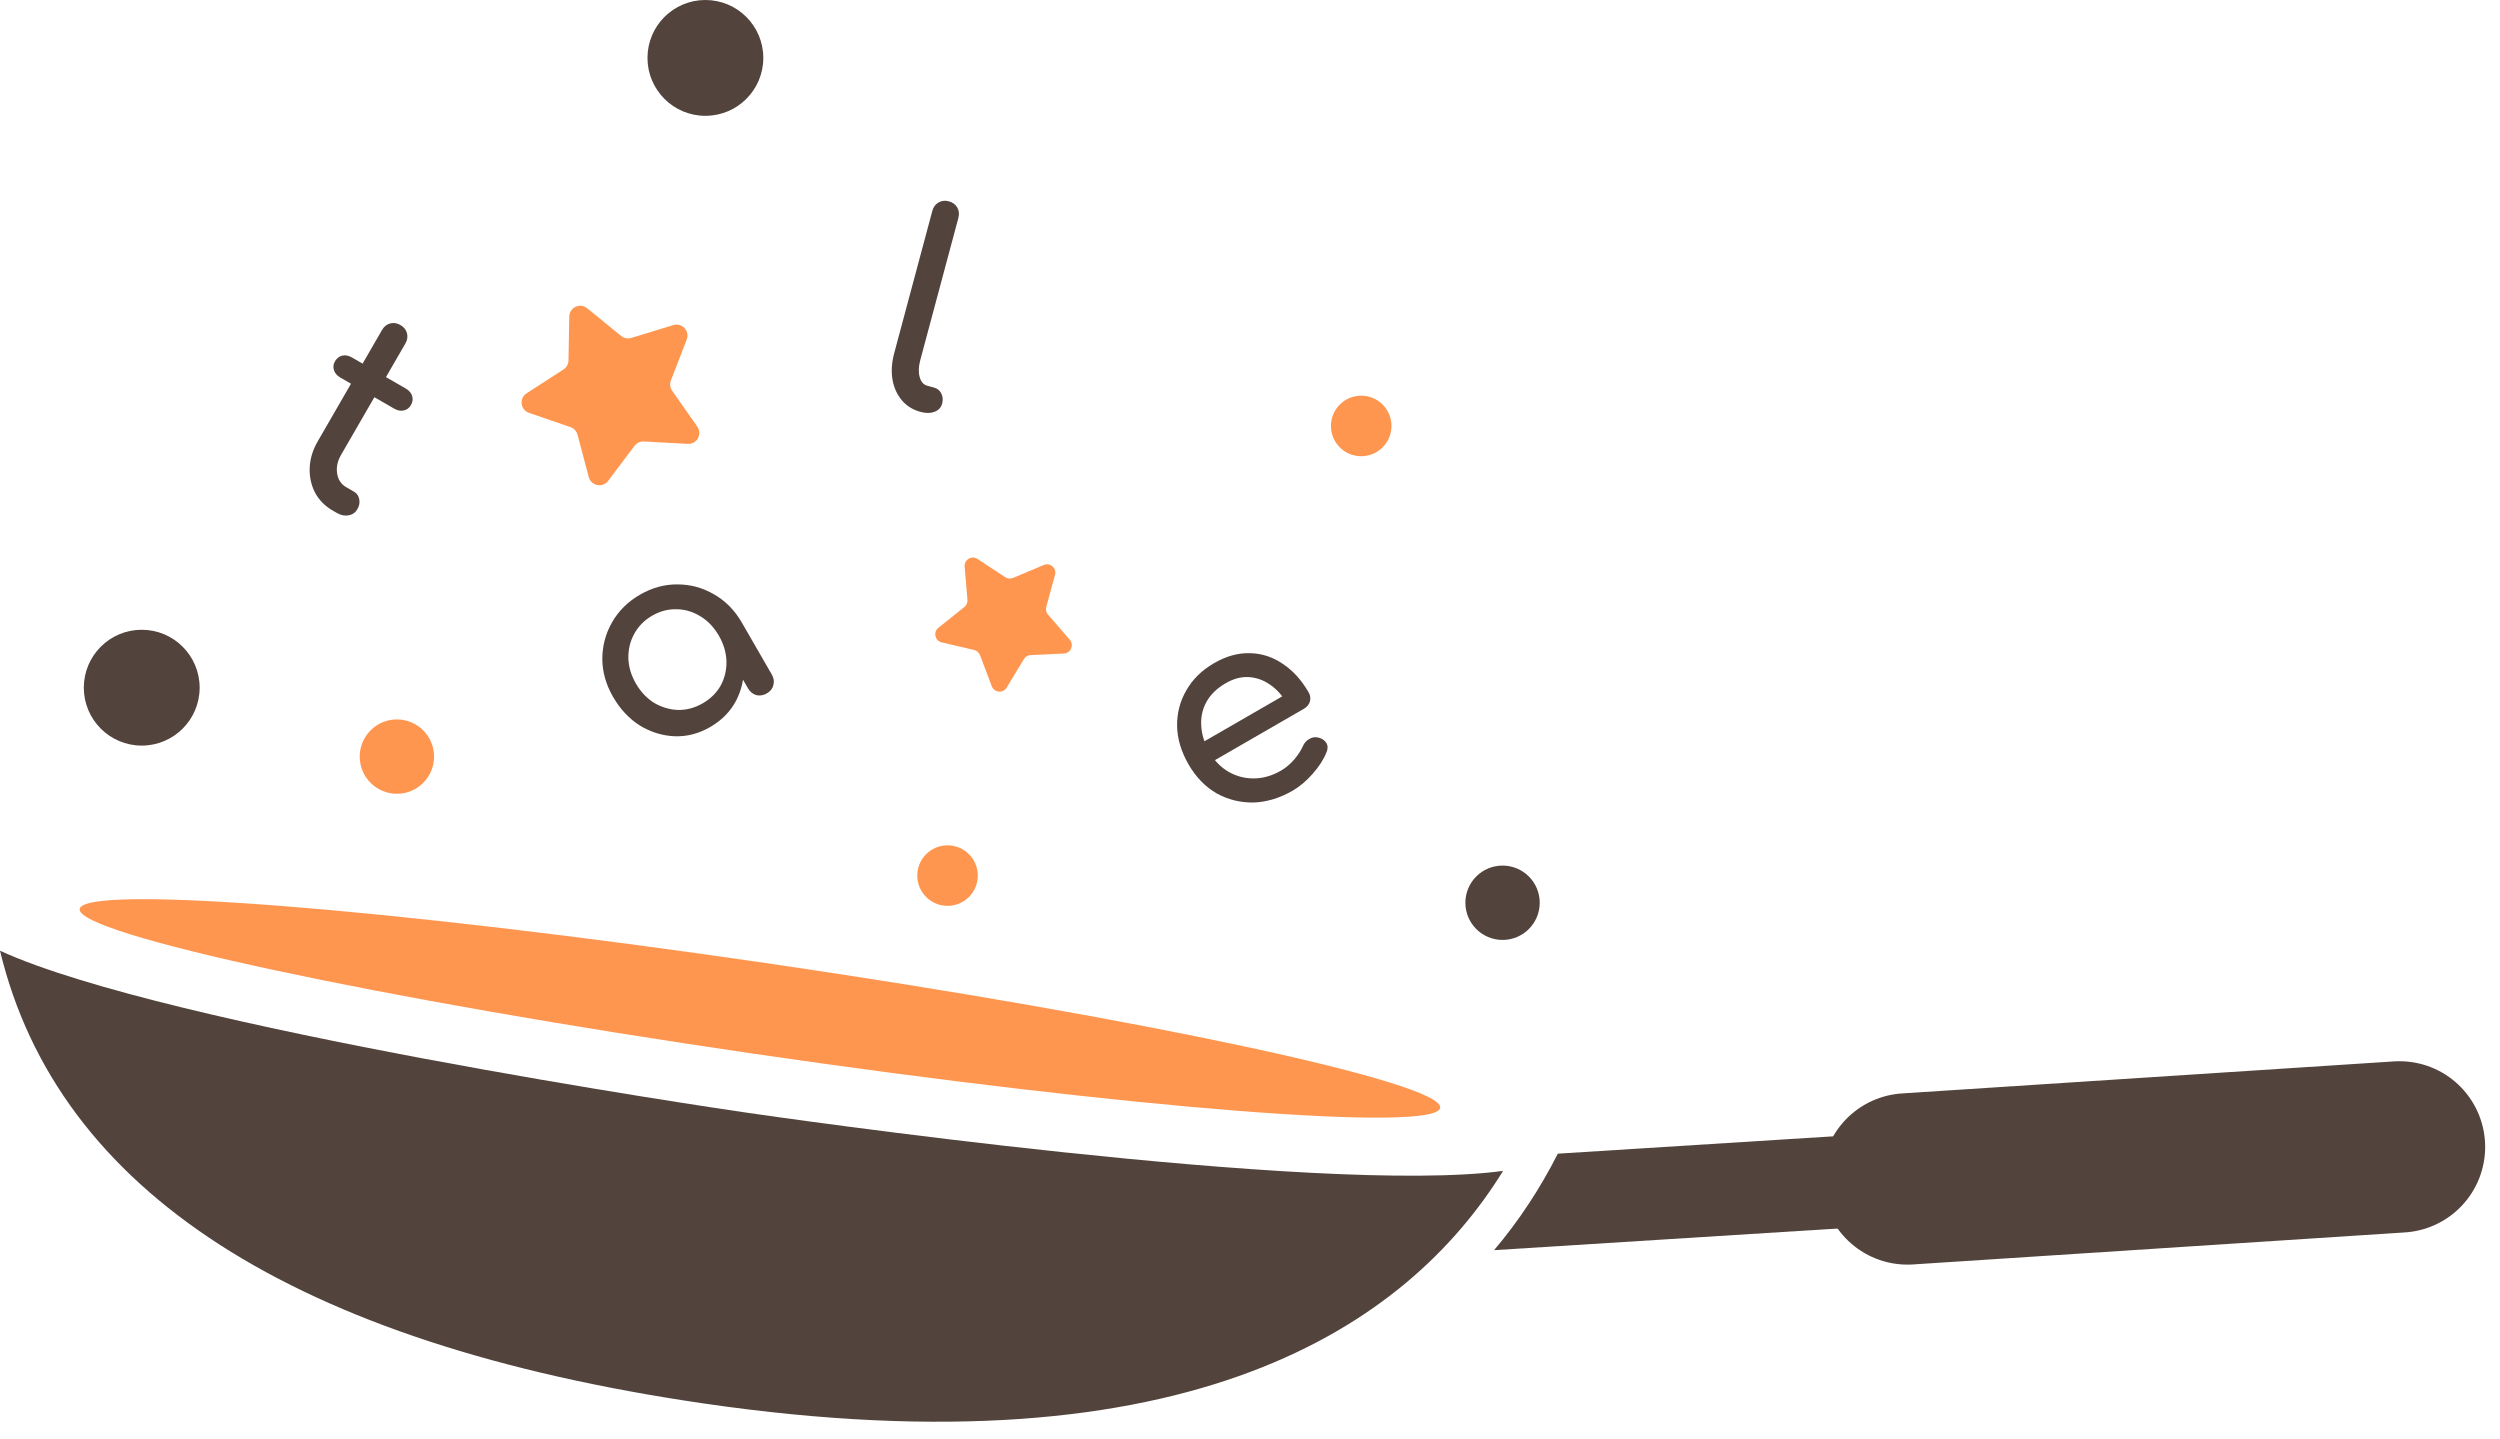
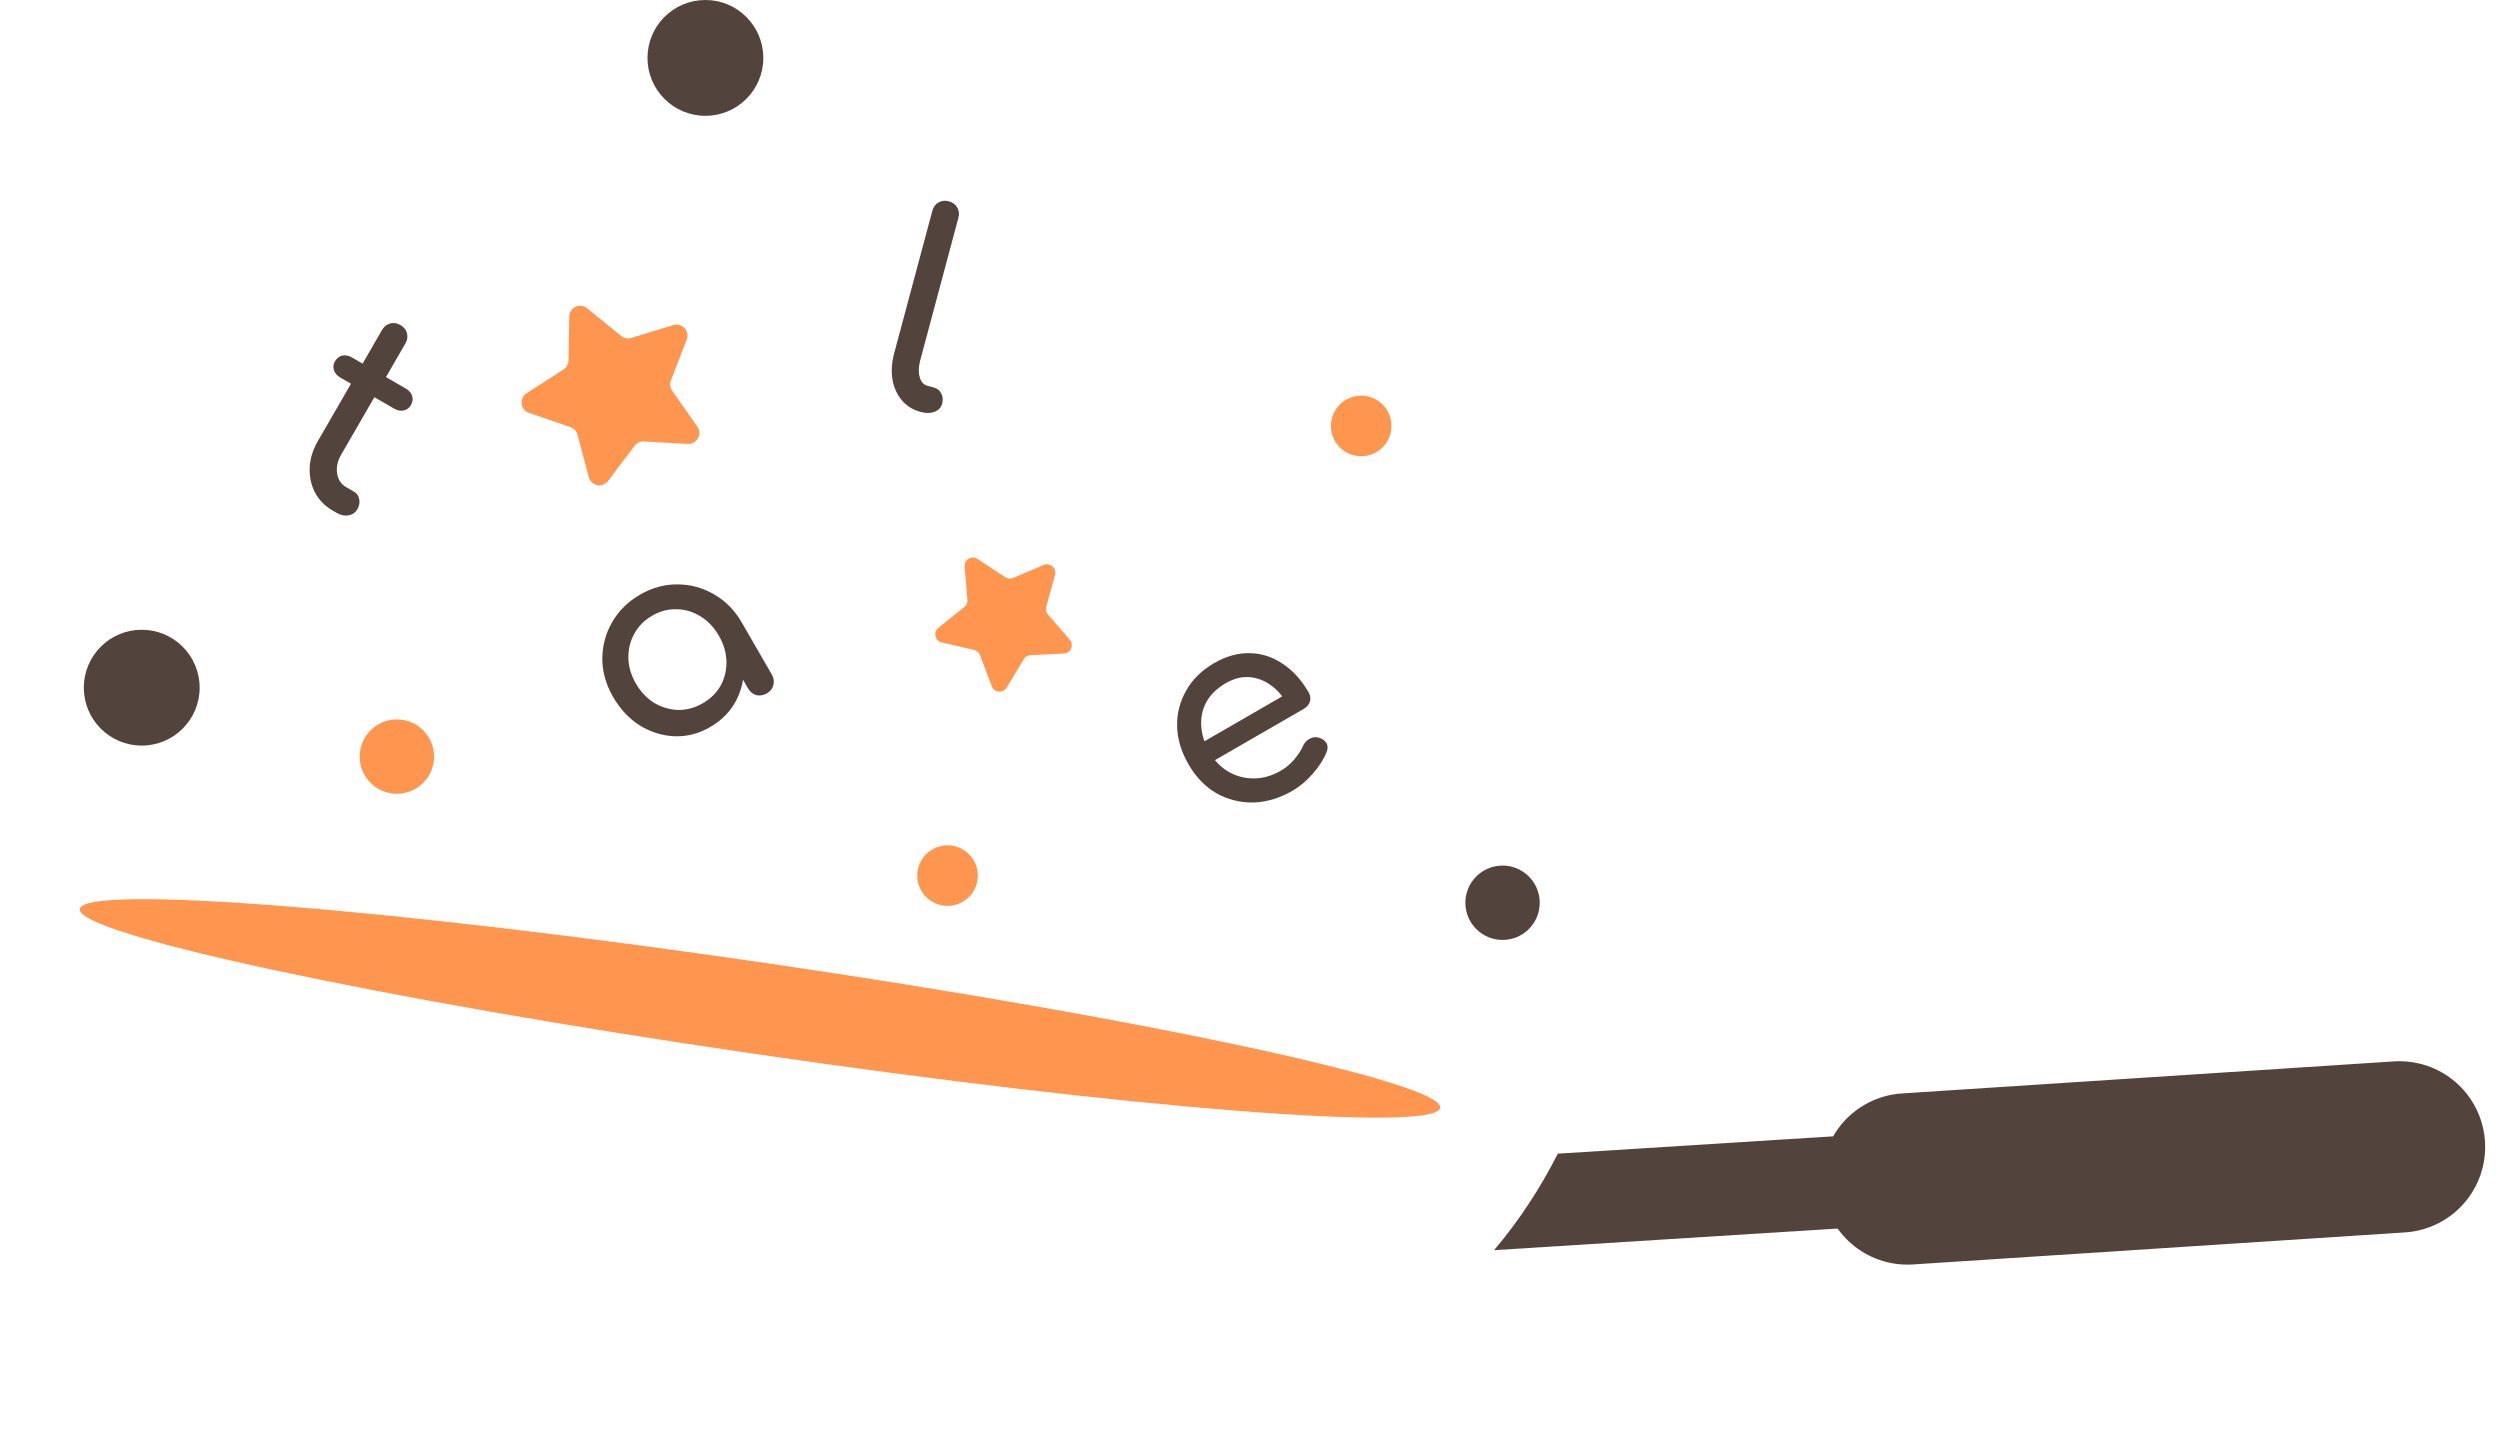
<svg xmlns="http://www.w3.org/2000/svg" width="139" height="80" viewBox="0 0 139 80" fill="none">
  <path d="M133.25 61.207L86.615 64.144C85.626 66.093 84.445 67.885 83.071 69.509L133.573 66.329C134.987 66.24 136.06 65.021 135.972 63.607C135.882 62.192 134.667 61.117 133.25 61.207Z" fill="#52433C" />
  <path d="M106.056 65.549L133.411 63.768" stroke="#52433C" stroke-width="9.528" stroke-miterlimit="10" stroke-linecap="round" stroke-linejoin="round" />
-   <path d="M41.409 61.849C39.919 61.632 9.298 57.12 0 52.861C3.223 66.243 16.361 74.705 39.104 78.029C66.232 81.994 78.257 73.701 83.572 65.102C73.359 66.485 42.894 62.067 41.409 61.849Z" fill="#52433C" />
  <path d="M4.43 50.541C4.227 51.931 20.996 55.532 41.885 58.584C62.774 61.636 79.873 62.984 80.076 61.594C80.279 60.204 63.51 56.603 42.62 53.551C21.732 50.499 4.633 49.151 4.43 50.541Z" fill="#FF9650" />
  <path d="M7.88 41.455C9.658 41.455 11.1 40.013 11.1 38.235C11.1 36.456 9.658 35.015 7.88 35.015C6.102 35.015 4.66 36.456 4.66 38.235C4.66 40.013 6.102 41.455 7.88 41.455Z" fill="#52433C" />
  <path d="M85.609 50.193C85.609 51.335 84.684 52.26 83.542 52.26C82.4 52.26 81.475 51.334 81.475 50.193C81.475 49.052 82.401 48.126 83.542 48.126C84.683 48.126 85.609 49.052 85.609 50.193Z" fill="#52433C" />
  <path d="M24.134 42.067C24.134 43.209 23.209 44.134 22.067 44.134C20.925 44.134 20 43.208 20 42.067C20 40.926 20.926 40 22.067 40C23.208 40 24.134 40.926 24.134 42.067Z" fill="#FF9650" />
  <path d="M75.683 25.366C76.612 25.366 77.366 24.613 77.366 23.683C77.366 22.753 76.612 22 75.683 22C74.754 22 74 22.753 74 23.683C74 24.613 74.754 25.366 75.683 25.366Z" fill="#FF9650" />
  <path d="M52.683 50.366C53.612 50.366 54.366 49.612 54.366 48.683C54.366 47.754 53.612 47 52.683 47C51.754 47 51 47.754 51 48.683C51 49.612 51.754 50.366 52.683 50.366Z" fill="#FF9650" />
  <path d="M42.44 3.22C42.44 4.998 40.999 6.44 39.22 6.44C37.442 6.44 36 4.998 36 3.22C36 1.442 37.441 0 39.22 0C40.999 0 42.44 1.442 42.44 3.22Z" fill="#52433C" />
  <path d="M59.152 36.336L57.302 36.423C57.148 36.431 57.008 36.514 56.928 36.647L55.971 38.231C55.772 38.561 55.28 38.517 55.143 38.157L54.488 36.425C54.433 36.281 54.311 36.172 54.161 36.138L52.358 35.717C51.982 35.629 51.873 35.147 52.174 34.906L53.619 33.748C53.739 33.651 53.804 33.502 53.79 33.347L53.633 31.503C53.6 31.119 54.025 30.865 54.347 31.076L55.895 32.093C56.024 32.178 56.186 32.191 56.328 32.132L58.034 31.412C58.389 31.262 58.761 31.587 58.66 31.959L58.172 33.745C58.131 33.895 58.167 34.053 58.268 34.169L59.48 35.569C59.732 35.862 59.538 36.316 59.152 36.336Z" fill="#FF9650" />
-   <path d="M38.182 18.877L37.302 21.154C37.229 21.344 37.255 21.557 37.371 21.723L38.772 23.722C39.064 24.139 38.747 24.708 38.239 24.68L35.801 24.546C35.599 24.535 35.403 24.625 35.281 24.788L33.812 26.738C33.506 27.144 32.867 27.019 32.736 26.528L32.11 24.169C32.058 23.973 31.912 23.815 31.72 23.749L29.411 22.955C28.93 22.79 28.852 22.143 29.279 21.867L31.329 20.542C31.5 20.432 31.604 20.244 31.608 20.041L31.651 17.6C31.66 17.092 32.25 16.817 32.644 17.138L34.537 18.679C34.695 18.807 34.906 18.848 35.1 18.789L37.434 18.075C37.922 17.926 38.366 18.403 38.182 18.877Z" fill="#FF9650" />
+   <path d="M38.182 18.877L37.302 21.154C37.229 21.344 37.255 21.557 37.371 21.723L38.772 23.722C39.064 24.139 38.747 24.708 38.239 24.68L35.801 24.546C35.599 24.535 35.403 24.625 35.281 24.788L33.812 26.738C33.506 27.144 32.867 27.019 32.736 26.528L32.11 24.169C32.058 23.973 31.912 23.815 31.72 23.749L29.411 22.955C28.93 22.79 28.852 22.143 29.279 21.867L31.329 20.542C31.5 20.432 31.604 20.244 31.608 20.041L31.651 17.6C31.66 17.092 32.25 16.817 32.644 17.138L34.537 18.679C34.695 18.807 34.906 18.848 35.1 18.789L37.434 18.075C37.922 17.926 38.366 18.403 38.182 18.877" fill="#FF9650" />
  <path d="M39.488 40.422C38.856 40.787 38.199 40.959 37.516 40.937C36.829 40.907 36.183 40.708 35.579 40.341C34.978 39.96 34.48 39.428 34.085 38.744C33.69 38.06 33.491 37.355 33.488 36.629C33.493 35.899 33.674 35.222 34.031 34.601C34.392 33.965 34.91 33.453 35.585 33.063C36.261 32.673 36.96 32.483 37.681 32.493C38.398 32.495 39.07 32.679 39.697 33.044C40.333 33.405 40.848 33.927 41.243 34.611L40.736 34.904C41.131 35.588 41.339 36.288 41.359 37.004C41.384 37.706 41.237 38.362 40.92 38.972C40.597 39.574 40.12 40.057 39.488 40.422ZM39.073 39.103C39.514 38.848 39.849 38.517 40.075 38.109C40.296 37.692 40.402 37.245 40.391 36.766C40.375 36.279 40.235 35.805 39.97 35.346C39.7 34.879 39.36 34.52 38.951 34.272C38.537 34.014 38.096 33.882 37.63 33.874C37.159 33.858 36.702 33.977 36.26 34.232C35.827 34.482 35.496 34.818 35.266 35.239C35.039 35.647 34.93 36.097 34.937 36.589C34.948 37.068 35.088 37.541 35.358 38.009C35.623 38.468 35.963 38.826 36.377 39.084C36.795 39.327 37.239 39.457 37.711 39.474C38.186 39.477 38.64 39.353 39.073 39.103ZM42.635 38.553C42.445 38.663 42.249 38.695 42.05 38.649C41.853 38.589 41.7 38.464 41.59 38.273L40.443 36.286L39.895 34.766L41.243 34.611L42.915 37.508C43.025 37.699 43.053 37.897 42.998 38.101C42.947 38.293 42.826 38.443 42.635 38.553Z" fill="#52433C" />
  <path d="M18.494 28.384C18.061 28.134 17.734 27.8 17.513 27.384C17.296 26.959 17.199 26.498 17.219 26.002C17.24 25.506 17.388 25.02 17.663 24.543L21.241 18.347C21.351 18.157 21.501 18.036 21.692 17.984C21.884 17.933 22.075 17.962 22.265 18.073C22.456 18.183 22.576 18.333 22.628 18.524C22.679 18.716 22.65 18.907 22.54 19.097L18.962 25.293C18.762 25.64 18.69 25.985 18.745 26.329C18.801 26.673 18.967 26.924 19.244 27.084L19.686 27.34C19.842 27.43 19.937 27.565 19.971 27.746C20.013 27.933 19.98 28.121 19.87 28.311C19.76 28.502 19.596 28.616 19.379 28.652C19.17 28.693 18.953 28.649 18.728 28.519L18.494 28.384ZM18.918 20.99C18.736 20.885 18.619 20.748 18.566 20.579C18.514 20.41 18.532 20.248 18.622 20.092C18.723 19.919 18.859 19.812 19.031 19.773C19.204 19.735 19.381 19.768 19.563 19.873L22.564 21.605C22.746 21.71 22.863 21.847 22.916 22.016C22.968 22.185 22.944 22.356 22.844 22.529C22.754 22.685 22.623 22.782 22.451 22.821C22.278 22.86 22.101 22.827 21.919 22.722L18.918 20.99Z" fill="#52433C" />
  <path d="M51.173 22.898C50.748 22.784 50.403 22.567 50.136 22.248C49.87 21.928 49.698 21.545 49.621 21.1C49.546 20.645 49.578 20.157 49.718 19.635L51.838 11.724C51.895 11.512 52.009 11.356 52.181 11.257C52.352 11.158 52.544 11.137 52.757 11.194C52.969 11.251 53.125 11.365 53.224 11.537C53.323 11.708 53.344 11.9 53.287 12.113L51.167 20.024C51.071 20.381 51.06 20.694 51.133 20.962C51.206 21.23 51.349 21.392 51.562 21.449L51.924 21.546C52.117 21.598 52.253 21.707 52.333 21.873C52.422 22.042 52.439 22.233 52.382 22.445C52.325 22.658 52.186 22.807 51.967 22.893C51.747 22.979 51.492 22.984 51.202 22.906L51.173 22.898Z" fill="#52433C" />
  <path d="M71.865 43.965C71.146 44.38 70.418 44.598 69.68 44.62C68.945 44.628 68.263 44.456 67.633 44.105C67.006 43.739 66.49 43.205 66.085 42.504C65.675 41.794 65.462 41.085 65.447 40.378C65.435 39.658 65.606 38.993 65.959 38.385C66.307 37.769 66.823 37.263 67.507 36.868C68.183 36.478 68.851 36.294 69.511 36.317C70.166 36.332 70.771 36.531 71.327 36.914C71.887 37.283 72.365 37.81 72.76 38.495C72.855 38.659 72.878 38.83 72.831 39.008C72.778 39.177 72.665 39.311 72.492 39.411L67.257 42.434L66.657 41.394L71.853 38.394L71.53 39.066C71.272 38.638 70.963 38.302 70.603 38.059C70.239 37.808 69.847 37.67 69.429 37.646C69.011 37.622 68.585 37.735 68.152 37.985C67.659 38.27 67.297 38.623 67.067 39.044C66.845 39.461 66.754 39.912 66.792 40.398C66.825 40.876 66.979 41.353 67.254 41.829C67.529 42.305 67.882 42.667 68.314 42.914C68.745 43.162 69.214 43.284 69.72 43.28C70.226 43.277 70.726 43.133 71.22 42.848C71.488 42.693 71.734 42.487 71.956 42.232C72.181 41.963 72.343 41.714 72.442 41.484C72.516 41.314 72.628 41.186 72.775 41.101C72.926 41.002 73.085 40.968 73.252 40.998C73.475 41.043 73.635 41.141 73.734 41.292C73.832 41.443 73.841 41.617 73.758 41.815C73.599 42.219 73.341 42.622 72.984 43.024C72.636 43.421 72.263 43.735 71.865 43.965Z" fill="#52433C" />
</svg>